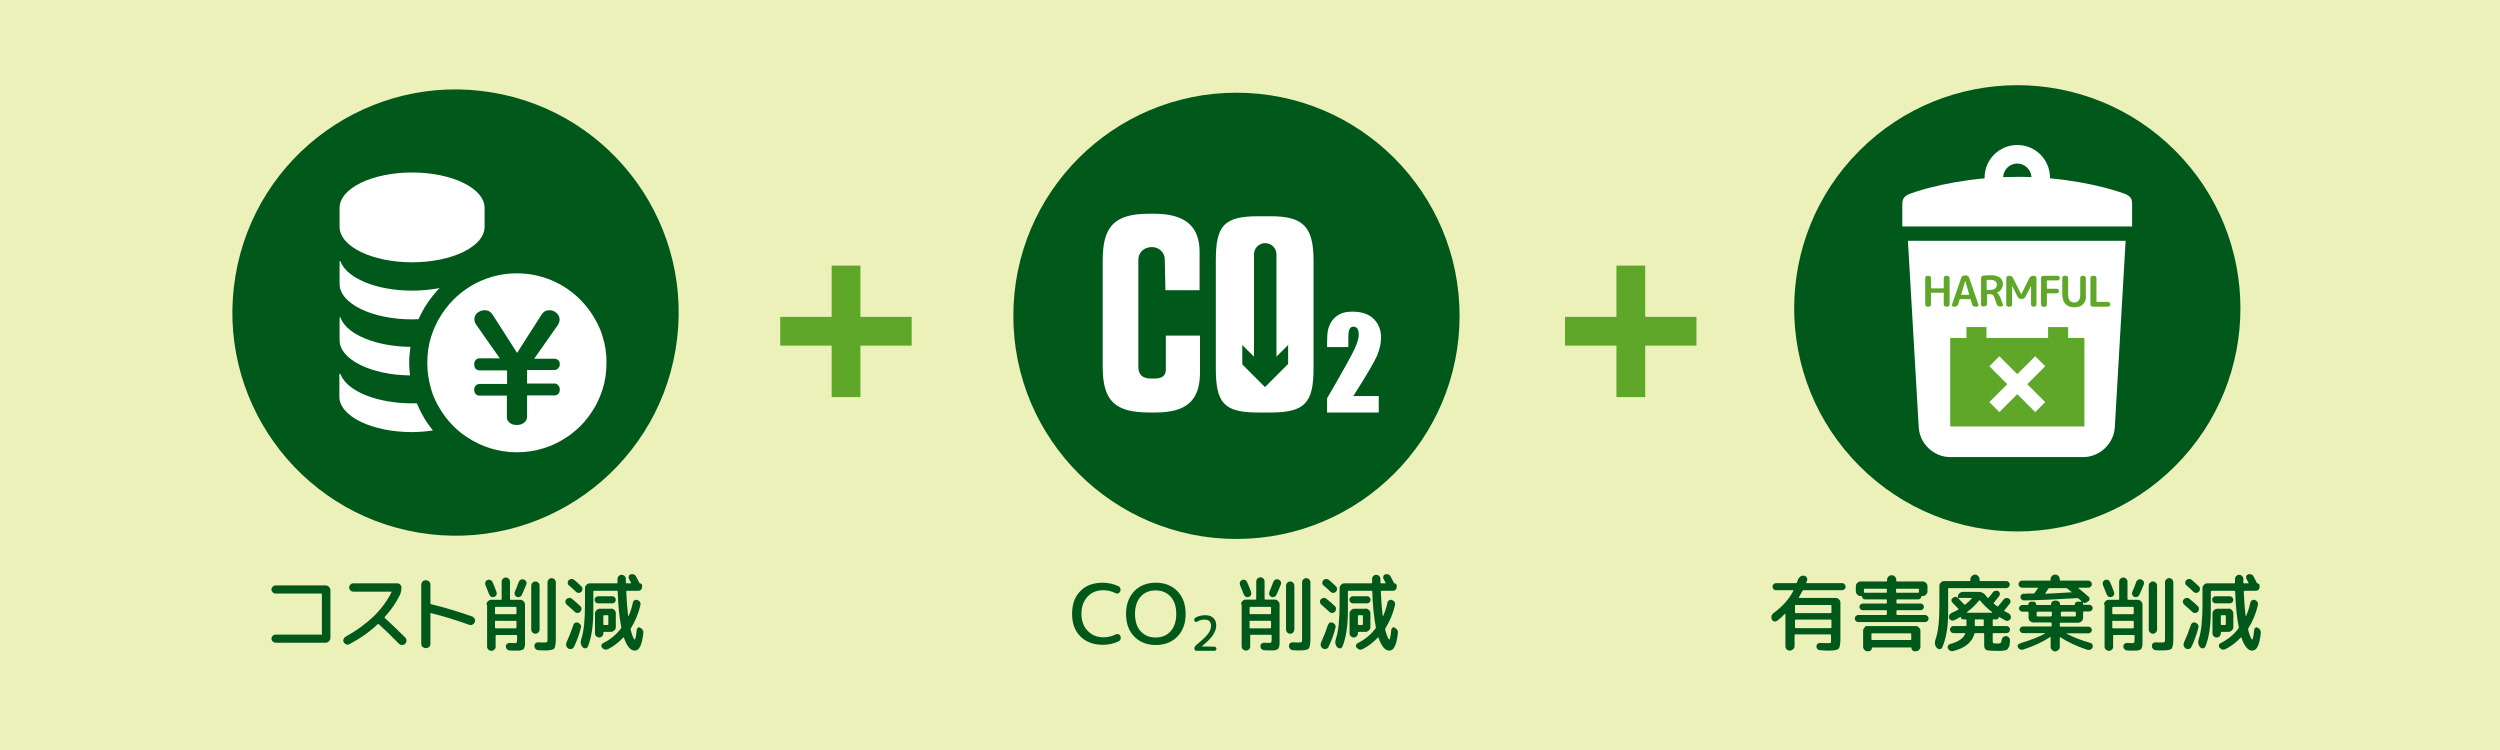
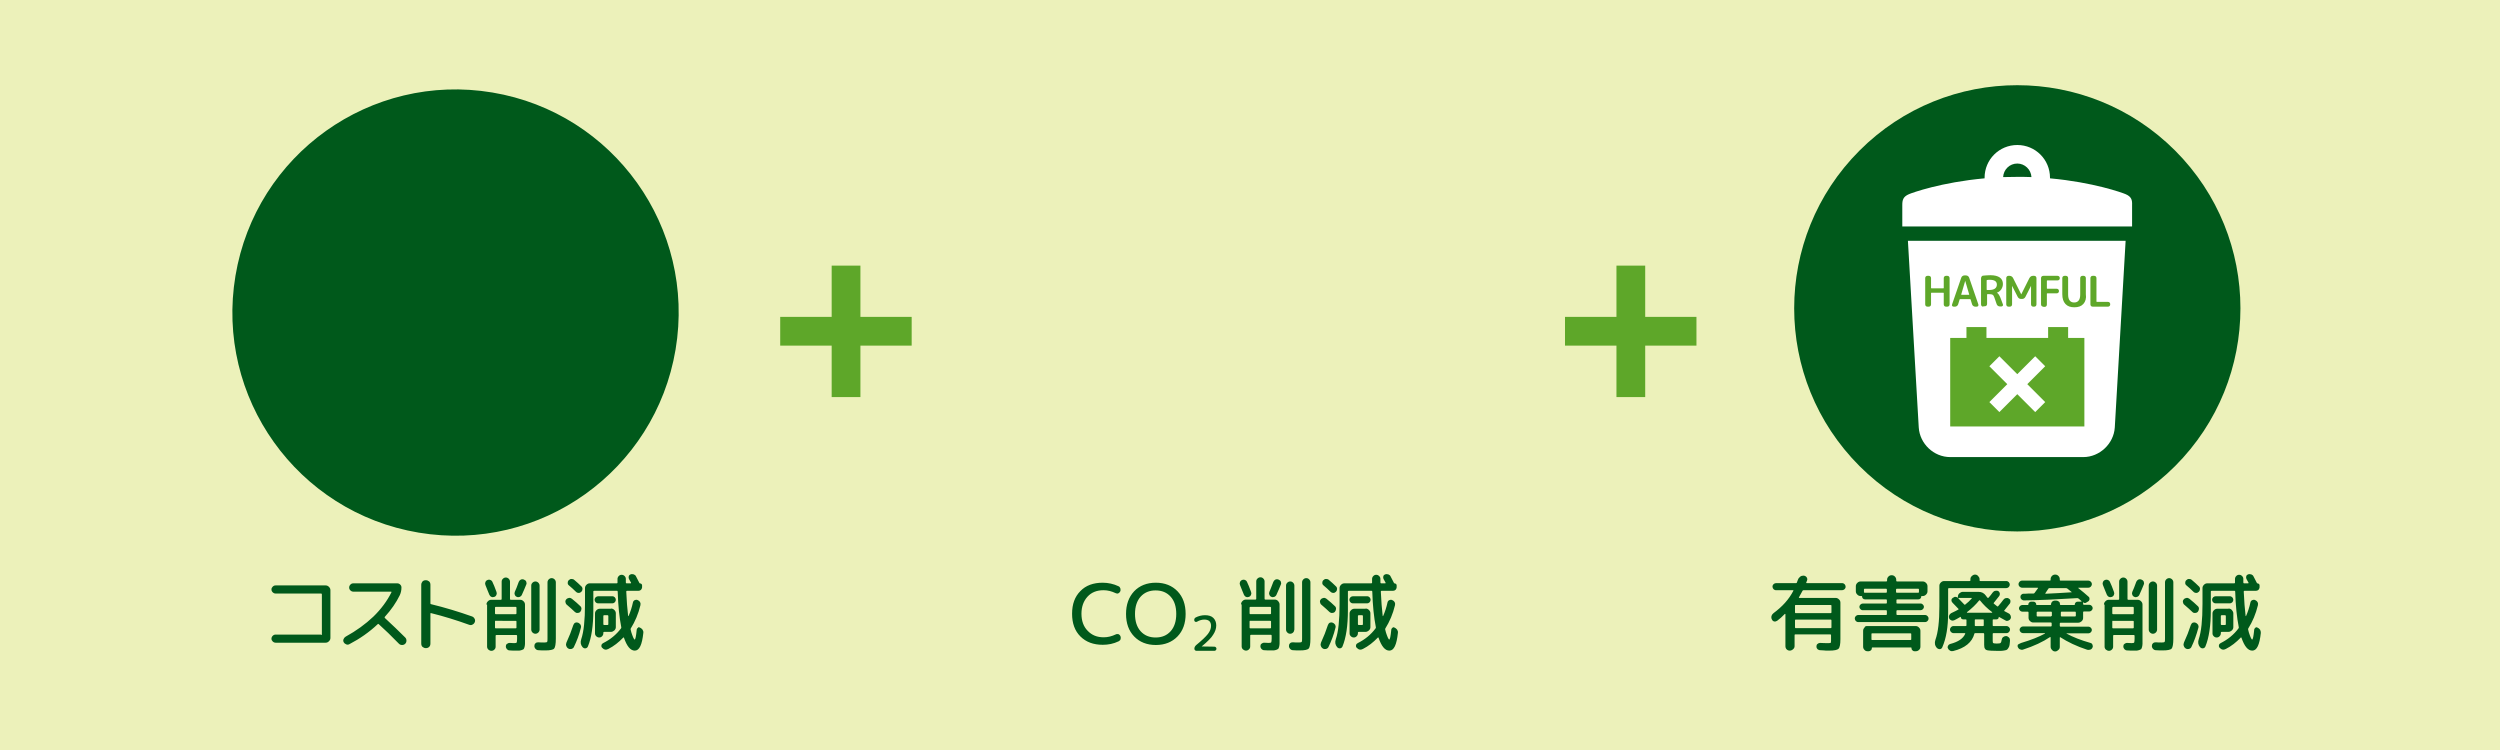
<svg xmlns="http://www.w3.org/2000/svg" version="1.1" id="レイヤー_1" x="0" y="0" viewBox="0 0 1200 360" style="enable-background:new 0 0 1200 360" xml:space="preserve">
  <style>.st1{fill:#00591b}.st2{fill:#fff}.st3{fill:#5ea729}</style>
  <path style="fill:#ecf1ba" d="M0 0h1200v360H0z" />
  <path class="st1" d="M154.1 304.8c.2 0 .4-.1.4-.3v-19.2c0-.2-.1-.4-.4-.4h-21.8c-.5 0-1-.2-1.4-.6-.4-.4-.6-.8-.6-1.4 0-.5.2-.9.6-1.3.4-.4.8-.6 1.4-.6h24c.6 0 1.1.2 1.6.7.5.5.7 1 .7 1.6v22.9c0 .6-.2 1.1-.7 1.6-.5.5-1 .7-1.6.7h-24c-.5 0-1-.2-1.4-.6-.4-.4-.6-.8-.6-1.3s.2-1 .6-1.4c.4-.4.8-.6 1.4-.6h21.8zM167.7 309.2c-.5.3-1 .3-1.5.1-.5-.2-.9-.5-1.2-1-.3-.5-.3-1-.1-1.5.2-.5.5-.9 1-1.2 5.1-2.8 9.5-6 13.3-9.6 3.7-3.6 6.6-7.5 8.7-11.7.1-.2 0-.3-.2-.3h-18.1c-.5 0-1-.2-1.4-.6-.4-.4-.6-.8-.6-1.4 0-.5.2-1 .6-1.4.4-.4.8-.6 1.4-.6h21.1c.5 0 1 .2 1.4.6.4.4.6.8.6 1.4 0 1.4-.3 2.6-.8 3.7-1.7 3.5-4.1 7-7.2 10.4-.1.1-.1.3 0 .5 3.7 3.4 6.9 6.5 9.8 9.4.4.4.6.9.6 1.5s-.2 1.1-.6 1.5c-.4.4-.9.6-1.5.6s-1.1-.2-1.5-.6c-3.6-3.7-6.8-6.8-9.7-9.4-.2-.2-.3-.2-.5 0-4 3.8-8.6 7-13.6 9.6zM206 310.5c-.4.4-.9.6-1.6.6-.6 0-1.1-.2-1.6-.6-.4-.4-.6-.9-.6-1.6v-28.2c0-.6.2-1.1.6-1.6.4-.4.9-.6 1.6-.6.6 0 1.1.2 1.6.6.4.4.6.9.6 1.6v8.9c0 .2.1.4.3.4 6.6 1.6 13.2 3.6 19.7 5.9.5.2.9.5 1.2 1.1.3.5.3 1.1.1 1.6-.2.5-.5.9-1.1 1.2-.5.3-1 .3-1.6.1-6.1-2.2-12.2-4.1-18.3-5.6-.2-.1-.3 0-.3.2v14.4c0 .7-.2 1.2-.6 1.6zM234.9 285.5c-.5-1.3-1.2-2.8-1.9-4.7-.2-.5-.2-.9 0-1.4.2-.5.5-.8 1-1 .5-.2 1-.2 1.4 0 .5.2.8.5 1 1 .5 1 1.1 2.5 1.9 4.7.2.5.2.9 0 1.4-.2.5-.5.8-1 1-.5.2-1 .2-1.4 0-.5-.2-.8-.6-1-1zm-1.4 4.7c0-.6.2-1.1.7-1.6.5-.5 1-.7 1.6-.7h4.6c.2 0 .4-.1.4-.4v-8.3c0-.6.2-1 .6-1.4.4-.4.9-.6 1.4-.6s1 .2 1.4.6c.4.4.6.9.6 1.4v8.3c0 .2.1.4.4.4h4.5c.6 0 1.1.2 1.6.7.5.5.7 1 .7 1.6V309c0 .5-.1 1-.2 1.5s-.3.8-.4 1-.5.3-.9.5-.9.2-1.3.3h-1.9c-.6 0-1.5 0-2.7-.1-.5 0-.9-.2-1.3-.6-.3-.4-.5-.8-.5-1.3s.1-.9.5-1.2c.4-.3.8-.5 1.3-.5 1.2.1 1.9.1 2.2.1.7 0 1.1-.1 1.2-.3.1-.2.2-.8.2-1.8v-1.4c0-.2-.1-.4-.4-.4h-9.5c-.2 0-.4.1-.4.4v5.2c0 .6-.2 1-.6 1.4-.4.4-.9.6-1.4.6-.6 0-1-.2-1.5-.6-.4-.4-.6-.9-.6-1.4v-20.2zm4.1 1.5v2.7c0 .2.1.4.4.4h9.5c.2 0 .4-.1.4-.4v-2.7c0-.2-.1-.4-.4-.4H238c-.3 0-.4.2-.4.4zm0 6.6v3c0 .2.1.3.4.3h9.5c.2 0 .4-.1.4-.3v-3c0-.2-.1-.3-.4-.3H238c-.3-.1-.4 0-.4.3zm13.9-20.1c.5.2.9.5 1.1 1 .2.5.2 1 0 1.4-.6 1.4-1.2 3-2.1 4.9-.2.5-.6.8-1 1-.5.2-1 .2-1.4 0-.5-.2-.8-.5-1-1-.2-.5-.2-.9 0-1.4.5-1 1.1-2.6 1.9-4.8.2-.5.5-.8 1-1.1.5-.2 1-.2 1.5 0zm6.9 25.4c-.4.4-.9.6-1.4.6s-1-.2-1.4-.6c-.4-.4-.6-.9-.6-1.4v-21.1c0-.6.2-1 .6-1.4.4-.4.9-.6 1.4-.6s1 .2 1.4.6c.4.4.6.9.6 1.4v21.1c0 .5-.2 1-.6 1.4zm5-25.5c.4-.4.9-.6 1.4-.6s1 .2 1.4.6c.4.4.6.9.6 1.4v27c0 2.6-.3 4.2-.8 4.8s-2 .9-4.3.9c-1.1 0-2.2 0-3.2-.1-.6 0-1-.2-1.4-.6-.4-.4-.6-.9-.6-1.4 0-.5.1-.9.5-1.3s.8-.5 1.4-.5c.9.1 1.8.1 2.8.1.8 0 1.3-.1 1.4-.3.2-.2.2-.8.2-1.8v-26.8c0-.5.2-1 .6-1.4zM276 293.8c-1-1-2.3-2.1-3.9-3.5-.4-.3-.6-.7-.7-1.3-.1-.5.1-1 .4-1.3.3-.4.8-.6 1.3-.7.5-.1 1 .1 1.4.4 1.6 1.3 3 2.5 4 3.5.4.3.6.8.6 1.3s-.2 1-.5 1.4c-.3.4-.8.6-1.3.6-.5.1-.9-.1-1.3-.4zm-.5 16.7c-.2.5-.6.8-1.2 1-.5.1-1 .1-1.5-.2-.5-.3-.8-.7-1-1.3-.2-.5-.1-1.1.1-1.6 1.3-2.8 2.4-5.6 3.3-8.4.2-.5.5-.9.9-1.1.5-.2.9-.2 1.4 0 .5.2.9.6 1.2 1 .2.5.3 1 .1 1.5-.8 3.4-2 6.4-3.3 9.1zm.9-26.5c-1-1-2.1-2-3.3-3-.4-.3-.6-.7-.6-1.2s.1-.9.5-1.3.8-.6 1.3-.6 1 .1 1.4.5c1.2 1 2.3 2 3.3 3 .4.3.6.8.6 1.3s-.2 1-.5 1.3c-.4.4-.8.6-1.3.6-.6 0-1-.2-1.4-.6zm30.7 17.2c.5.2 1 .6 1.3 1 .3.5.5 1 .4 1.6-.6 5.7-1.9 8.5-4.1 8.5-2.1 0-3.8-2.1-5.2-6.2 0-.1-.1-.1-.1-.1h-.2c-2.2 2.3-4.6 4.2-7.2 5.5-1.1.6-2.1.4-3-.6-.3-.3-.4-.7-.3-1.2.1-.5.4-.8.8-1 3.4-1.7 6.3-4 8.6-7.1.1-.2.2-.3.1-.6-.9-4.6-1.5-10.2-1.7-17 0-.2-.1-.4-.3-.4h-11c-.2 0-.4.1-.4.3v8.9c0 7.6-.9 13.4-2.6 17.5-.2.5-.6.8-1.1.9s-1-.1-1.4-.5l-.1-.1c-.9-1.1-1.1-2.3-.6-3.8 1.2-3.5 1.8-9.1 1.8-16.9v-7.6c0-.6.2-1.1.7-1.6.5-.5 1-.7 1.6-.7H296c.2 0 .4-.1.4-.3v-1.8c0-.5.2-1 .6-1.4.4-.4.8-.6 1.4-.6.5 0 1 .2 1.4.6.4.4.6.8.6 1.4v1.7c0 .2.1.4.4.4h1.9c.1 0 .1 0 .2-.1v-.2c-.2-.4-.5-1-1-1.8-.2-.4-.2-.8-.1-1.3.1-.4.4-.7.9-.9.5-.2 1-.1 1.5 0 .5.2.9.5 1.1 1 .4.7.9 1.7 1.6 3.1.1.1.1.2.2.2.3 0 .5.1.8.3.2.2.3.4.3.7v.8c0 .5-.2.9-.5 1.3-.3.3-.8.5-1.3.5h-5.5c-.2 0-.3.1-.3.4.2 4.5.5 8.4.9 11.7h.2c.9-2 1.6-4.2 2.1-6.5.1-.5.4-.9.8-1.1.4-.2.9-.3 1.4-.1.5.2.9.5 1.2 1 .3.5.3 1 .2 1.5-1 4.2-2.6 7.9-4.6 11.1-.1.2-.2.4-.1.6.2 1 .5 1.9.8 2.7.3.8.5 1.3.7 1.6.2.3.3.5.4.5.4 0 .7-1.6 1-4.6 0-.5.3-.9.7-1.1-.1-.3.3-.3.8-.1zm-13.2-15c.5 0 .9.2 1.2.5.3.3.5.8.5 1.2s-.2.9-.5 1.2c-.3.3-.7.5-1.2.5h-6.8c-.5 0-.9-.2-1.2-.5-.3-.3-.5-.8-.5-1.2s.2-.9.5-1.2c.3-.3.8-.5 1.2-.5h6.8zm-.6 5.9c.6 0 1.1.2 1.6.7.5.5.7 1 .7 1.6v6.6c0 .6-.2 1.1-.7 1.6-.5.4-1 .7-1.6.7H290c-.2 0-.4.1-.4.4v.3c0 .5-.2 1-.6 1.4-.4.4-.8.6-1.4.6-.5 0-1-.2-1.4-.6-.4-.4-.6-.8-.6-1.4v-9.5c0-.6.2-1.1.7-1.6.5-.5 1-.7 1.6-.7h5.4zm-1.3 7.5v-3.9c0-.2-.1-.4-.4-.4H290c-.2 0-.4.1-.4.4v3.9c0 .2.1.4.4.4h1.6c.3 0 .4-.1.4-.4z" />
  <circle transform="rotate(-80.503 218.647 149.984)" class="st1" cx="218.6" cy="150" r="107.1" />
-   <path class="st2" d="M197.8 125.9c19.2 0 34.8-7.6 34.8-17v-9.1c0-9.4-15.6-17-34.8-17s-34.8 7.6-34.8 17v9.1c0 9.4 15.6 17 34.8 17zM197.8 139.5c-16.7 0-30.7-5.7-34.1-13.4-.2-.6-.3-.7-.2-.7-.1-.1-.1-.1-.2-.1-.2 0-.3.2-.3.3v10.7c0 9.4 15.6 17 34.8 17 1.1 0 2.1-.1 3.1-.1 2.5-5.6 5.9-10.6 10.1-14.9-4.1.7-8.5 1.2-13.2 1.2zM197 166.5c-16.4-.2-30-5.8-33.3-13.4-.2-.5-.3-.7-.2-.7-.1-.1-.1-.1-.2-.1-.2 0-.3.2-.3.3v10.7c0 9.2 15.1 16.7 33.8 16.9-.2-2-.4-4.1-.4-6.1 0-2.6.3-5.1.6-7.6zM197.8 193.6c-16.7 0-30.7-5.7-34.1-13.4-.2-.5-.3-.6-.3-.7-.1-.1-.1-.1-.2-.1-.2 0-.3.1-.3.3v10.7c0 9.4 15.6 17 34.8 17 3.5 0 6.9-.3 10.1-.8-3.2-3.9-5.8-8.3-7.7-13-.7-.1-1.5 0-2.3 0zM289.2 161.4c-.8-2.7-1.9-5.3-3.3-7.7-2-3.7-4.5-7-7.4-9.9-7.8-7.8-18.5-12.6-30.4-12.6-11.9 0-22.6 4.8-30.4 12.6-2.9 2.9-5.4 6.3-7.4 9.9-1.3 2.4-2.4 5-3.3 7.7-1.3 4-1.9 8.3-1.9 12.8s.7 8.7 1.9 12.8c.8 2.7 1.9 5.3 3.3 7.7 2 3.7 4.5 7 7.4 9.9 1.9 1.9 4.1 3.7 6.4 5.2 6.9 4.6 15.1 7.3 24 7.3s17.2-2.7 24-7.3c2.3-1.5 4.4-3.3 6.4-5.2 2.9-2.9 5.4-6.3 7.4-9.9 1.3-2.4 2.4-5 3.3-7.7 1.3-4 1.9-8.3 1.9-12.8.1-4.5-.6-8.8-1.9-12.8zm-20.5 13.4c0 .5-.1 1-.3 1.3-.2.4-.4.7-.8 1-.4.3-.9.5-1.5.5H253v6.5h13.2c.6 0 1.1.2 1.5.6.7.6 1 1.3 1 2.3 0 .6-.1 1.1-.3 1.5-.2.4-.6.8-1 1-.4.2-.8.3-1.2.3H253v10.1c0 1-.3 1.9-1 2.6-1 1-2.3 1.5-3.9 1.5-2 0-3.4-.7-4.3-2-.2-.3-.3-.6-.4-.9-.1-.3-.1-.7-.1-1.1v-10.1h-13.2c-.6 0-1.2-.2-1.6-.6-.3-.3-.5-.6-.7-1-.1-.4-.2-.8-.2-1.2 0-.5.1-1 .3-1.4.2-.4.5-.7.9-1 .4-.3.8-.4 1.4-.4h13.2v-6.5h-13.2c-.4 0-.7-.1-1-.2-.3-.1-.5-.3-.8-.5-.3-.3-.5-.6-.6-1-.1-.4-.2-.8-.2-1.2 0-.6.1-1.1.3-1.5.2-.4.6-.8 1-1.1.4-.2.8-.3 1.2-.3h9.8l-11.3-16.1c-.3-.4-.5-.9-.7-1.3-.1-.4-.2-.9-.2-1.3 0-.8.2-1.4.5-2 .3-.6.8-1.1 1.5-1.5.5-.3 1-.6 1.5-.7.5-.2 1-.2 1.5-.2 1.6 0 2.8.7 3.8 2.2l11.7 18.3 11.7-18.3c.9-1.5 2.2-2.2 3.7-2.2 1.3 0 2.5.4 3.5 1.3s1.5 1.9 1.5 3.2c0 .9-.3 1.8-.9 2.7l-11.3 16.1h9.8c.6 0 1.2.2 1.6.6.6.3.9 1.1.9 2z" />
  <path class="st1" d="M529.3 309.5c-4.4 0-8-1.3-10.7-4-2.7-2.7-4-6.3-4-10.9 0-4.6 1.3-8.2 4-10.9 2.6-2.7 6.2-4 10.7-4 2.7 0 5.3.6 7.6 1.7.5.2.7.6.9 1.1.1.5.1 1-.1 1.4-.2.4-.5.7-.9.9-.4.2-.9.1-1.3-.1-1.9-.9-3.8-1.4-5.8-1.4-3.2 0-5.8 1-7.7 3.1-1.9 2.1-2.9 4.8-2.9 8.2 0 3.4 1 6.2 3 8.2 2 2.1 4.5 3.1 7.7 3.1 2 0 3.9-.5 5.8-1.4.4-.2.9-.2 1.3-.1.4.2.7.5.9.9.2.5.2.9.1 1.4-.1.5-.4.8-.9 1.1-2.5 1.2-5 1.7-7.7 1.7zM565.2 305.5c-2.6 2.7-6.1 4.1-10.4 4.1-4.3 0-7.8-1.4-10.4-4.1-2.6-2.7-3.9-6.3-3.9-10.8 0-4.5 1.3-8.1 3.9-10.9 2.6-2.7 6.1-4.1 10.4-4.1 4.3 0 7.8 1.4 10.4 4.1 2.6 2.7 3.9 6.3 3.9 10.9 0 4.5-1.3 8.1-3.9 10.8zm-3.3-19.1c-1.8-2-4.2-3-7.2-3s-5.4 1-7.2 3c-1.8 2-2.7 4.8-2.7 8.3 0 3.5.9 6.3 2.7 8.3 1.8 2 4.2 3 7.2 3s5.4-1 7.2-3c1.8-2 2.7-4.8 2.7-8.3 0-3.6-.9-6.3-2.7-8.3zM576.8 310.3c-.1 0-.1 0 0 0-.1.1-.1.1 0 0l6.1.1c.3 0 .5.1.7.3.2.2.3.4.3.7 0 .3-.1.5-.3.7-.2.2-.4.3-.7.3h-8.6c-.3 0-.5-.1-.7-.3-.2-.2-.3-.4-.3-.7 0-.7.3-1.2.8-1.7 2.8-2.3 4.7-4.1 5.7-5.4 1-1.3 1.5-2.6 1.5-3.9 0-2-1.1-3-3.2-3-1.1 0-2.3.3-3.5 1-.2.1-.5.2-.8.1-.3-.1-.4-.3-.5-.5-.1-.3-.1-.6 0-.9.1-.3.3-.5.6-.7 1.4-.7 2.9-1.1 4.5-1.1 1.7 0 3.1.4 4 1.3.9.9 1.4 2.1 1.4 3.6s-.5 3-1.5 4.5c-.8 1.4-2.7 3.3-5.5 5.6zM597.1 285.5c-.5-1.3-1.2-2.8-1.9-4.7-.2-.5-.2-.9 0-1.4.2-.5.5-.8 1-1 .5-.2 1-.2 1.4 0 .5.2.8.5 1 1 .5 1 1.1 2.5 1.9 4.7.2.5.2.9 0 1.4-.2.5-.5.8-1 1-.5.2-1 .2-1.4 0-.5-.2-.8-.6-1-1zm-1.4 4.6c0-.6.2-1.1.7-1.6.5-.5 1-.7 1.6-.7h4.6c.2 0 .4-.1.4-.4v-8.3c0-.6.2-1 .6-1.4.4-.4.9-.6 1.4-.6.6 0 1 .2 1.4.6.4.4.6.9.6 1.4v8.3c0 .2.1.4.4.4h4.5c.6 0 1.1.2 1.6.7.4.5.7 1 .7 1.6v18.8c0 .5-.1 1-.2 1.5s-.3.8-.4 1c-.2.2-.5.3-.9.5s-.9.2-1.3.3h-1.9c-.6 0-1.5 0-2.7-.1-.5 0-.9-.2-1.3-.6-.3-.4-.5-.8-.5-1.3s.1-.9.5-1.2c.4-.3.8-.5 1.3-.5 1.2.1 1.9.1 2.2.1.7 0 1.1-.1 1.2-.3.1-.2.2-.8.2-1.8v-1.4c0-.2-.1-.4-.4-.4h-9.5c-.2 0-.4.1-.4.4v5.2c0 .6-.2 1-.6 1.4-.4.4-.9.6-1.4.6s-1-.2-1.5-.6c-.4-.4-.6-.9-.6-1.4v-20.2zm4.1 1.6v2.7c0 .2.1.4.4.4h9.5c.2 0 .4-.1.4-.4v-2.7c0-.2-.1-.4-.4-.4h-9.5c-.3 0-.4.2-.4.4zm0 6.6v3c0 .2.1.3.4.3h9.5c.2 0 .4-.1.4-.3v-3c0-.2-.1-.3-.4-.3h-9.5c-.3-.1-.4 0-.4.3zm13.9-20.1c.5.2.9.5 1.1 1 .2.5.2 1 0 1.4-.6 1.4-1.2 3-2.1 4.9-.2.5-.6.8-1 1-.5.2-1 .2-1.4 0-.5-.2-.8-.5-1-1-.2-.5-.2-.9 0-1.4.4-1 1.1-2.6 1.9-4.8.2-.5.5-.8 1-1.1.5-.2 1-.2 1.5 0zm7 25.4c-.4.4-.9.6-1.4.6-.6 0-1-.2-1.4-.6-.4-.4-.6-.9-.6-1.4v-21.1c0-.6.2-1 .6-1.4.4-.4.9-.6 1.4-.6.6 0 1 .2 1.4.6.4.4.6.9.6 1.4v21.1c-.1.5-.2 1-.6 1.4zm4.9-25.5c.4-.4.9-.6 1.4-.6.6 0 1 .2 1.4.6.4.4.6.9.6 1.4v27c0 2.6-.3 4.2-.8 4.8-.6.6-2 .9-4.3.9-1.1 0-2.2 0-3.2-.1-.6 0-1-.2-1.4-.6-.4-.4-.6-.9-.6-1.4 0-.5.1-.9.5-1.3s.8-.5 1.4-.5c.9.1 1.8.1 2.8.1.8 0 1.3-.1 1.4-.3.2-.2.2-.8.2-1.8v-26.8c0-.5.2-1 .6-1.4zM638.2 293.8c-1-1-2.3-2.1-3.9-3.5-.4-.3-.6-.7-.7-1.3-.1-.5.1-1 .4-1.3.3-.4.8-.6 1.3-.7.5-.1 1 .1 1.4.4 1.6 1.3 3 2.5 4 3.5.4.3.6.8.6 1.3s-.2 1-.5 1.4c-.3.4-.8.6-1.3.6-.5.1-.9-.1-1.3-.4zm-.5 16.7c-.2.5-.6.8-1.2 1-.5.1-1 .1-1.5-.2-.5-.3-.8-.7-1-1.3-.2-.5-.1-1.1.1-1.6 1.3-2.8 2.4-5.6 3.3-8.4.2-.5.5-.9.9-1.1.5-.2.9-.2 1.4 0 .5.2.9.6 1.2 1 .2.5.3 1 .1 1.5-.8 3.4-2 6.4-3.3 9.1zm.9-26.5c-1-1-2.1-2-3.3-3-.4-.3-.6-.7-.6-1.2s.1-.9.5-1.3.8-.6 1.3-.6 1 .1 1.4.5c1.2 1 2.3 2 3.3 3 .4.3.6.8.6 1.3s-.2 1-.5 1.3c-.4.4-.8.6-1.3.6s-1-.2-1.4-.6zm30.7 17.2c.5.2 1 .6 1.3 1 .3.5.5 1 .4 1.6-.6 5.7-1.9 8.5-4.1 8.5-2.1 0-3.8-2.1-5.2-6.2 0-.1-.1-.1-.1-.1h-.2c-2.2 2.3-4.6 4.2-7.2 5.5-1.1.6-2.1.4-3-.6-.3-.3-.4-.7-.3-1.2.1-.5.4-.8.8-1 3.4-1.7 6.3-4 8.6-7.1.1-.2.2-.3.1-.6-.9-4.6-1.5-10.2-1.7-17 0-.2-.1-.4-.3-.4h-11c-.2 0-.4.1-.4.3v8.9c0 7.6-.9 13.4-2.6 17.5-.2.5-.6.8-1.1.9s-1-.1-1.4-.5l-.1-.1c-.9-1.1-1.1-2.3-.6-3.8 1.2-3.5 1.8-9.1 1.8-16.9v-7.6c0-.6.2-1.1.7-1.6.5-.5 1-.7 1.6-.7h12.9c.2 0 .4-.1.4-.3v-1.8c0-.5.2-1 .6-1.4.4-.4.8-.6 1.4-.6.5 0 1 .2 1.4.6.4.4.6.8.6 1.4v1.7c0 .2.1.4.4.4h1.9c.1 0 .1 0 .2-.1v-.2c-.2-.4-.5-1-1-1.8-.2-.4-.2-.8-.1-1.3.1-.4.4-.7.9-.9.5-.2 1-.1 1.5 0 .5.2.9.5 1.1 1 .4.7.9 1.7 1.6 3.1.1.1.1.2.2.2.3 0 .5.1.8.3.2.2.3.4.3.7v.8c0 .5-.2.9-.5 1.3-.3.3-.8.5-1.3.5h-5.5c-.2 0-.3.1-.3.4.2 4.5.5 8.4.9 11.7h.2c.9-2 1.6-4.2 2.1-6.5.1-.5.4-.9.8-1.1.4-.2.9-.3 1.4-.1.5.2.9.5 1.2 1 .3.5.3 1 .2 1.5-1 4.2-2.6 7.9-4.6 11.1-.1.2-.2.4-.1.6.2 1 .5 1.9.8 2.7.3.8.5 1.3.7 1.6s.3.5.4.5c.4 0 .7-1.6 1-4.6 0-.5.3-.9.7-1.1-.1-.3.3-.3.8-.1zm-13.1-15c.5 0 .9.2 1.2.5.3.3.5.8.5 1.2s-.2.9-.5 1.2c-.3.3-.7.5-1.2.5h-6.8c-.5 0-.9-.2-1.2-.5-.3-.3-.5-.8-.5-1.2s.2-.9.5-1.2c.3-.3.8-.5 1.2-.5h6.8zm-.7 5.9c.6 0 1.1.2 1.6.7.5.5.7 1 .7 1.6v6.6c0 .6-.2 1.1-.7 1.6-.5.4-1 .7-1.6.7h-3.3c-.2 0-.4.1-.4.4v.3c0 .5-.2 1-.6 1.4s-.8.6-1.4.6c-.5 0-1-.2-1.4-.6-.4-.4-.6-.8-.6-1.4v-9.5c0-.6.2-1.1.7-1.6.5-.5 1-.7 1.6-.7h5.4zm-1.3 7.5v-3.9c0-.2-.1-.4-.4-.4h-1.6c-.2 0-.4.1-.4.4v3.9c0 .2.1.4.4.4h1.6c.3 0 .4-.1.4-.4z" />
  <g>
-     <circle class="st1" cx="593.5" cy="151.6" r="107.1" />
-   </g>
+     </g>
  <g>
-     <path class="st2" d="M661.8 189.9v8.1H637v-6.8c7.4-12.7 11.7-20.5 13.1-23.5 1.4-3 2.1-5.4 2.1-7 0-1.3-.2-2.3-.6-2.9-.4-.6-1.1-1-1.9-1-.9 0-1.5.4-1.9 1.1-.4.7-.6 2.1-.6 4.2v4.5H637v-1.7c0-2.7.1-4.8.4-6.3.3-1.5.9-3.1 1.9-4.5 1-1.5 2.4-2.6 4-3.4 1.6-.8 3.6-1.1 5.9-1.1 4.5 0 7.9 1.2 10.2 3.5 2.3 2.3 3.5 5.3 3.5 8.9 0 2.7-.6 5.6-1.9 8.7-1.3 3-5.1 9.5-11.4 19.4h12.2zM554.5 198h-2.7c-16.5 0-22.5-5.4-22.5-21.9v-51.2c0-16 5.4-22.3 22.2-22.3h2.6c15.3 0 21.7 6.5 21.7 18.3v18.4h-16.4v-.7c0-2.5-.3-10.4-.3-13.9s-2.7-6.1-6.2-6.1-6.5 2.3-6.5 6.2V176c0 4.3 2.5 5.7 6.1 5.7h1.9c4 0 5.2-2 5.2-4.3v-16.3H576v17.5c0 13.6-6.3 19.4-21.5 19.4zM609.9 103.8h-6c-16.5 0-20.3 4.6-20.3 21.2v51.8c0 16.6 3.8 21.2 20.3 21.2h6c16.4 0 20.6-4.6 20.6-21.2V125c0-16.5-5.3-21.2-20.6-21.2zm8.2 71.1-10.9 10.9-10.9-10.9v-9.3l5.6 5.6v-49.1c0-3 2.4-5.4 5.4-5.4 3 0 5.4 2.4 5.4 5.4v49.1l5.6-5.6v9.3z" />
-   </g>
+     </g>
  <g>
    <path class="st1" d="M853 298c-.5.3-.9.4-1.4.3-.5-.1-.9-.5-1.1-1-.3-.5-.3-1.1-.2-1.6.2-.6.5-1 1-1.4 4.2-3.1 7.4-6.6 9.5-10.7.1-.1.1-.1 0-.2 0-.1-.1-.1-.2-.1h-8.1c-.5 0-.9-.2-1.2-.5-.3-.3-.5-.8-.5-1.2 0-.5.2-.9.5-1.2.3-.3.8-.5 1.2-.5h9.6c.2 0 .4-.1.4-.3l.5-1.3c.2-.6.6-1.1 1.1-1.5.5-.4 1.1-.5 1.7-.5.6.1 1 .3 1.4.8.3.5.4 1 .2 1.5 0 .1-.1.3-.2.5s-.1.4-.2.5c-.1.2 0 .3.2.3h17c.5 0 .9.2 1.2.5.3.3.5.8.5 1.2 0 .5-.2.9-.5 1.2-.3.3-.8.5-1.2.5h-18.5c-.2 0-.4.1-.5.3-.5.9-1 1.9-1.7 3.1-.1.1-.1.1 0 .2 0 .1.1.1.2.1h17.4c.6 0 1.1.2 1.6.7.5.4.7 1 .7 1.6v17.5c0 2.4-.3 4-.9 4.6-.6.6-2.1.9-4.6.9h-.9c-.4 0-.8 0-1.5-.1-.6 0-1.2-.1-1.8-.1-.5 0-.9-.2-1.3-.5-.3-.3-.5-.7-.5-1.3 0-.5.1-.9.5-1.2.3-.3.8-.5 1.2-.5 1.7.1 2.8.1 3.5.1.9 0 1.4 0 1.6-.1.1-.1.2-.4.2-1v-2.7c0-.2-.1-.4-.4-.4h-16.8c-.2 0-.3.1-.3.4v5.2c0 .6-.2 1.1-.7 1.5-.4.4-1 .7-1.6.7-.6 0-1.1-.2-1.5-.6-.4-.4-.6-.9-.6-1.6v-15.3c0-.1 0-.1-.1-.1h-.2c-1.2 1.3-2.5 2.4-3.7 3.3zm8.6-7.3v3.2c0 .2.1.4.3.4h16.8c.2 0 .4-.1.4-.4v-3.2c0-.2-.1-.3-.4-.3h-16.8c-.2 0-.3.1-.3.3zm0 7.1v3.3c0 .2.1.4.3.4h16.8c.2 0 .4-.1.4-.4v-3.3c0-.2-.1-.4-.4-.4h-16.8c-.2 0-.3.1-.3.4zM892 298.6c-.5 0-.9-.2-1.2-.5-.3-.3-.5-.8-.5-1.2 0-.5.2-.9.5-1.2.3-.3.7-.5 1.2-.5h13.3c.2 0 .4-.1.4-.4v-1.5c0-.2-.1-.4-.4-.4h-11.2c-.5 0-.8-.2-1.1-.5-.3-.3-.5-.7-.5-1.1 0-.4.2-.8.5-1.1.3-.3.7-.5 1.1-.5h11.2c.2 0 .4-.1.4-.3v-1.3c0-.2-.1-.4-.4-.4h-10.1c-.4 0-.7-.1-1-.4-.3-.3-.4-.6-.4-1 0-.2-.1-.2-.2-.2h-.5c-.6 0-1.1-.2-1.6-.7-.5-.5-.7-1-.7-1.6v-2.4c0-.6.2-1.1.7-1.6.5-.5 1-.7 1.6-.7h12.3c.2 0 .4-.1.4-.4v-.4c0-.6.2-1.1.7-1.6.4-.4.9-.6 1.5-.6s1.1.2 1.5.6c.4.4.7.9.7 1.6v.4c0 .2.1.4.4.4h12.3c.6 0 1.1.2 1.6.7.5.5.7 1 .7 1.6v2.4c0 .6-.2 1.1-.7 1.6-.5.5-1 .7-1.6.7h-.5c-.2 0-.2.1-.2.2 0 .4-.1.7-.4 1-.3.3-.6.4-1 .4h-10.1c-.2 0-.4.1-.4.4v1.3c0 .2.1.3.4.3h11.2c.5 0 .8.2 1.1.5.3.3.5.7.5 1.1 0 .4-.2.8-.5 1.1-.3.3-.7.5-1.1.5h-11.2c-.2 0-.4.1-.4.4v1.5c0 .2.1.4.4.4H924c.5 0 .9.2 1.2.5.3.3.5.7.5 1.2s-.2.9-.5 1.2c-.3.3-.7.5-1.2.5h-32zm4.2 1.9h23.3c.6 0 1.1.2 1.6.7.5.5.7 1 .7 1.6v7.6c0 .6-.2 1.1-.6 1.5-.4.4-.9.7-1.6.7h-.6c-.5 0-.8-.2-1.1-.5-.3-.3-.4-.7-.4-1.1 0-.2-.1-.2-.2-.2h-18.6c-.2 0-.2.1-.2.2 0 .4-.1.8-.4 1.1-.3.3-.7.5-1.1.5h-.6c-.6 0-1.1-.2-1.5-.7-.4-.4-.6-.9-.6-1.5v-7.6c0-.6.2-1.1.7-1.6.1-.5.6-.7 1.2-.7zm9.1-16c.2 0 .4-.1.4-.3V283c0-.2-.1-.4-.4-.4H895c-.2 0-.3.1-.3.4v1.2c0 .2.1.3.3.3h10.3zm12.1 22.4v-2.6c0-.2-.1-.3-.4-.3h-18.4c-.2 0-.3.1-.3.3v2.6c0 .2.1.3.3.3H917c.3 0 .4-.1.4-.3zm-7.3-23.9v1.2c0 .2.1.3.4.3h10.3c.2 0 .3-.1.3-.3V283c0-.2-.1-.4-.3-.4h-10.3c-.3 0-.4.1-.4.4zM929.7 311c-1-1.1-1.2-2.4-.7-3.9 1.3-3.6 1.9-8.9 1.9-16.1v-9.8c0-.6.2-1.1.7-1.6.5-.5 1-.7 1.6-.7h12.2c.2 0 .4-.1.4-.3v-.6c0-.6.2-1.1.7-1.5.4-.4.9-.7 1.5-.7s1.1.2 1.5.7c.4.4.7.9.7 1.5v.6c0 .2.1.3.4.3H963c.5 0 .9.2 1.2.5s.5.8.5 1.2-.2.9-.5 1.2c-.3.3-.8.5-1.2.5h-27.5c-.2 0-.4.1-.4.4V294c0 6.9-.9 12.4-2.8 16.7-.2.5-.6.8-1.1.9-.6 0-1.1-.2-1.5-.6zm34.4-16.6c.5.2.8.6 1 1.1.2.5.2 1 0 1.4-.2.5-.6.8-1.1 1-.5.2-1 .2-1.4-.1-.8-.4-1.9-1-3.1-1.7h-.1v.1c0 .3-.1.6-.3.8-.2.2-.5.3-.8.3h-1.5c-.2 0-.3.1-.3.3v2.6c0 .2.1.3.3.3h6.3c.5 0 .8.2 1.2.5.3.3.5.7.5 1.2s-.2.8-.5 1.2c-.3.3-.7.5-1.2.5h-6.3c-.2 0-.3.1-.3.4v3.4c0 .6.1.9.3 1 .2.1.7.2 1.7.2s1.6-.1 1.8-.3.4-.7.5-1.5c.1-.5.3-1 .7-1.3.4-.3.9-.5 1.4-.5.5 0 1 .3 1.4.7.4.4.5.9.5 1.5-.1.8-.1 1.5-.2 2s-.2 1-.5 1.4c-.2.4-.5.7-.7.9-.2.2-.6.3-1.2.4-.6.1-1.1.2-1.6.2h-2.4c-1.9 0-3.2-.1-3.9-.2-.8-.1-1.3-.4-1.5-.8-.3-.4-.4-1-.4-1.9v-5.2c0-.2-.1-.4-.4-.4h-3.9c-.3 0-.4.1-.4.3-1.1 4.1-4.5 6.9-10.2 8.3-.5.1-1 .1-1.5-.2s-.8-.6-1-1.1c-.2-.4-.2-.8.1-1.3.2-.4.6-.7 1-.8 3.9-1 6.3-2.7 7.2-4.9.1-.2 0-.3-.2-.3h-5.4c-.5 0-.8-.2-1.2-.5-.3-.3-.5-.7-.5-1.2s.2-.8.5-1.2c.3-.3.7-.5 1.2-.5h5.8c.2 0 .4-.1.4-.3v-2.6c0-.2-.1-.3-.4-.3h-1.2c-.3 0-.5-.1-.8-.3-.2-.2-.3-.5-.3-.8 0-.1-.1-.1-.2-.1-1.1.6-2 1.2-2.9 1.6-.5.2-.9.3-1.4.1-.5-.2-.9-.5-1.1-1-.2-.5-.2-.9 0-1.4.2-.5.5-.8 1-1.1 1.4-.7 2.6-1.2 3.4-1.7.1 0 .1-.1.1-.2s0-.2-.1-.2c-.3-.3-1.3-1.3-2.8-2.9-.3-.3-.5-.7-.5-1.2s.2-.8.6-1.1l.4-.2c.3-.2.6-.4 1-.3.4 0 .7.2 1 .4h.1v-.5c0-.6.2-1.1.7-1.6.5-.4 1-.7 1.6-.7h7.7c1.4 0 2.6.6 3.5 1.9.3.5.6.8.7.9.2.2.3.2.5 0 .7-.8 1.4-1.6 2-2.5.3-.4.7-.7 1.2-.8.5-.1 1-.1 1.4.1.4.2.7.6.8 1 .1.5 0 .9-.2 1.3-.9 1.2-1.8 2.3-2.7 3.4-.1.1-.1.3.1.4l1.5 1.2c.2.2.4.1.5 0 1-1.2 1.9-2.2 2.5-3.1.3-.4.7-.7 1.2-.8.5-.1 1-.1 1.4.2.4.2.7.5.8 1 .1.5 0 .9-.2 1.3-.9 1.2-1.8 2.3-2.7 3.4-.2.2-.1.3.1.4.3.2 1 .5 1.9 1zm-20.8-4.2c1.2-.9 2.2-1.9 3.1-2.9.1-.2.1-.3-.1-.3h-6.2c-.1 0-.1 0-.1.1v.1c.6.6 1.6 1.6 2.8 2.9.2.2.4.3.5.1zm12.9 3.8s.1 0 0 0c.1-.1.1-.2 0-.2-2.3-1.7-4.2-3.6-5.8-5.6-.1-.1-.3-.1-.4 0-1.6 2-3.5 3.8-5.8 5.6-.1.1-.1.1-.1.2s0 .1.1.1h12zm-4 6.2v-2.6c0-.2-.1-.3-.4-.3h-3.6c-.2 0-.3.1-.3.3v2.6c0 .2.1.3.3.3h3.6c.3 0 .4-.1.4-.3zM970.2 308.6c4.7-1.4 8.5-2.9 11.4-4.5v-.1s0-.1-.1-.1H971c-.4 0-.8-.2-1.1-.5-.3-.3-.5-.7-.5-1.1 0-.4.2-.8.5-1.1.3-.3.7-.5 1.1-.5h13.4c.2 0 .4-.1.4-.4v-1.1c0-.2-.1-.4-.4-.4H976c-.6 0-1.1-.2-1.6-.7-.5-.4-.7-1-.7-1.6V294c0-.2-.1-.4-.4-.4h-2.6c-.4 0-.8-.2-1.1-.5-.3-.3-.5-.7-.5-1.1 0-.4.2-.8.5-1.1.3-.3.7-.5 1.1-.5h2.7c.2 0 .2-.1.2-.2 0-.4.1-.7.4-1 .3-.3.6-.4 1-.4h1c.4 0 .7.1 1 .4.3.3.4.6.4 1 0 .2.1.2.2.2h6.6c.2 0 .3-.1.3-.3 0-.5.2-.9.5-1.3.4-.3.8-.5 1.3-.5h.7c.5 0 .9.2 1.3.5s.5.8.5 1.3c0 .2.1.3.3.3h6.6c.2 0 .2-.1.2-.2 0-.4.1-.7.4-1 .3-.3.6-.4 1-.4h1.7c.1 0 .1 0 .1-.1v-.2c-.3-.3-.8-.7-1.4-1.2-.2-.1-.4-.2-.6-.2-9.5.6-18 1-25.6 1.1-.5 0-.8-.2-1.2-.5-.3-.3-.5-.7-.5-1.1 0-.4.1-.8.4-1.1.3-.3.6-.5 1.1-.5.5 0 1.3 0 2.4-.1h2.4c.2 0 .3-.1.5-.3.4-.5.9-1.2 1.6-2.2.1-.1.1-.1 0-.2 0-.1-.1-.1-.2-.1h-7.4c-.5 0-.8-.2-1.2-.5-.3-.3-.5-.7-.5-1.2s.2-.8.5-1.2c.3-.3.7-.5 1.2-.5h13.3c.2 0 .4-.1.4-.3v-.4c0-.6.2-1.1.7-1.6.4-.4.9-.6 1.5-.6s1.1.2 1.5.6c.4.4.7.9.7 1.6v.4c0 .2.1.3.4.3h13.3c.5 0 .8.2 1.2.5.3.3.5.7.5 1.2s-.2.8-.5 1.2c-.3.3-.7.5-1.2.5h-4.7c-.1 0-.1 0-.1.1v.1c2 1.6 3.6 2.9 4.9 4.1.4.3.5.7.5 1.2-.1.5-.3.9-.7 1.1l-1 .6c-.5.3-.9.2-1.3-.2-.1-.1-.1 0-.1 0v.8c0 .2.1.4.4.4h2.6c.4 0 .8.2 1.1.5.3.3.5.7.5 1.1 0 .4-.2.8-.5 1.1-.3.3-.7.5-1.1.5h-2.6c-.2 0-.4.1-.4.4v2.7c0 .6-.2 1.1-.7 1.6-.5.4-1 .7-1.6.7h-8.5c-.2 0-.4.1-.4.4v1.1c0 .2.1.4.4.4h13.4c.4 0 .8.2 1.1.5.3.3.5.7.5 1.1 0 .4-.2.8-.5 1.1-.3.3-.7.5-1.1.5H992c-.1 0-.1.1-.1.1 3.1 1.7 6.9 3.2 11.5 4.5.5.1.8.4 1 .9.2.5.2.9 0 1.3-.2.5-.5.8-1 1-.5.2-1 .2-1.5.1-5.2-1.7-9.5-3.8-12.9-6-.1-.1-.1-.1-.2 0-.1 0-.1.1-.1.2v4.4c0 .6-.2 1.1-.7 1.5-.4.4-.9.7-1.5.7s-1.1-.2-1.5-.7c-.4-.4-.7-.9-.7-1.5V306c0-.1 0-.1-.1-.2h-.2c-3.4 2.3-7.7 4.3-12.9 6-.5.2-1 .1-1.5-.1s-.8-.6-1-1c-.2-.4-.2-.9 0-1.3.8-.4 1.2-.7 1.6-.8zm14.3-12.8c.2 0 .4-.1.4-.4V294c0-.2-.1-.4-.4-.4H978c-.2 0-.4.1-.4.4v1.5c0 .2.1.4.4.4h6.5zm9.8-11.5c.2 0 .2-.1 0-.2-.5-.4-1.1-.9-2-1.6-.2-.1-.4-.2-.6-.2h-8c-.2 0-.4.1-.5.3-.5.8-1 1.5-1.4 2.1-.1.2-.1.3.1.3 4.1-.2 8.2-.4 12.4-.7zm-5.1 9.7v1.5c0 .2.1.4.4.4h6.4c.2 0 .4-.1.4-.4V294c0-.2-.1-.4-.4-.4h-6.4c-.3 0-.4.2-.4.4zM1011.3 285.5c-.5-1.3-1.2-2.8-1.9-4.7-.2-.5-.2-.9 0-1.4.2-.5.5-.8 1-1 .5-.2 1-.2 1.4 0 .5.2.8.5 1 1 .5 1 1.1 2.5 1.9 4.7.2.5.2.9 0 1.4-.2.5-.5.8-1 1-.5.2-1 .2-1.4 0-.5-.2-.8-.6-1-1zm-1.4 4.7c0-.6.2-1.1.7-1.6.5-.5 1-.7 1.6-.7h4.6c.2 0 .4-.1.4-.4v-8.3c0-.6.2-1 .6-1.4.4-.4.9-.6 1.4-.6s1 .2 1.4.6c.4.4.6.9.6 1.4v8.3c0 .2.1.4.4.4h4.5c.6 0 1.1.2 1.6.7.5.5.7 1 .7 1.6V309c0 .5-.1 1-.2 1.5s-.3.8-.4 1-.5.3-.9.5-.9.2-1.3.3h-1.9c-.6 0-1.5 0-2.7-.1-.5 0-.9-.2-1.3-.6-.3-.4-.5-.8-.5-1.3s.1-.9.5-1.2c.4-.3.8-.5 1.3-.5 1.2.1 1.9.1 2.2.1.7 0 1.1-.1 1.2-.3.1-.2.2-.8.2-1.8v-1.4c0-.2-.1-.4-.4-.4h-9.5c-.2 0-.4.1-.4.4v5.2c0 .6-.2 1-.6 1.4-.4.4-.9.6-1.4.6s-1-.2-1.5-.6c-.4-.4-.6-.9-.6-1.4v-20.2zm4 1.5v2.7c0 .2.1.4.4.4h9.5c.2 0 .4-.1.4-.4v-2.7c0-.2-.1-.4-.4-.4h-9.5c-.2 0-.4.2-.4.4zm0 6.6v3c0 .2.1.3.4.3h9.5c.2 0 .4-.1.4-.3v-3c0-.2-.1-.3-.4-.3h-9.5c-.2-.1-.4 0-.4.3zm14-20.1c.5.2.9.5 1.1 1 .2.5.2 1 0 1.4-.6 1.4-1.2 3-2.1 4.9-.2.5-.6.8-1 1-.5.2-1 .2-1.4 0-.5-.2-.8-.5-1-1-.2-.5-.2-.9 0-1.4.5-1 1.1-2.6 1.9-4.8.2-.5.5-.8 1-1.1.5-.2 1-.2 1.5 0zm6.9 25.4c-.4.4-.9.6-1.4.6s-1-.2-1.4-.6-.6-.9-.6-1.4v-21.1c0-.6.2-1 .6-1.4.4-.4.9-.6 1.4-.6s1 .2 1.4.6c.4.4.6.9.6 1.4v21.1c0 .5-.2 1-.6 1.4zm5-25.5c.4-.4.9-.6 1.4-.6s1 .2 1.4.6c.4.4.6.9.6 1.4v27c0 2.6-.3 4.2-.8 4.8s-2 .9-4.3.9c-1.1 0-2.2 0-3.2-.1-.6 0-1-.2-1.4-.6-.4-.4-.6-.9-.6-1.4 0-.5.1-.9.5-1.3s.8-.5 1.4-.5c.9.1 1.8.1 2.8.1.8 0 1.3-.1 1.4-.3.2-.2.2-.8.2-1.8v-26.8c0-.5.2-1 .6-1.4zM1052.4 293.8c-1-1-2.3-2.1-3.9-3.5-.4-.3-.6-.7-.7-1.3-.1-.5.1-1 .4-1.3.3-.4.8-.6 1.3-.7.5-.1 1 .1 1.4.4 1.6 1.3 3 2.5 4 3.5.4.3.6.8.6 1.3s-.2 1-.5 1.4c-.3.4-.8.6-1.3.6-.5.1-1-.1-1.3-.4zm-.5 16.7c-.2.5-.6.8-1.2 1-.5.1-1 .1-1.5-.2-.5-.3-.8-.7-1-1.3-.2-.5-.1-1.1.1-1.6 1.3-2.8 2.4-5.6 3.3-8.4.2-.5.5-.9.9-1.1.5-.2.9-.2 1.4 0 .5.2.9.6 1.2 1 .2.5.3 1 .1 1.5-.9 3.4-2 6.4-3.3 9.1zm.9-26.5c-1-1-2.1-2-3.3-3-.4-.3-.6-.7-.6-1.2s.1-.9.5-1.3.8-.6 1.3-.6 1 .1 1.4.5c1.2 1 2.3 2 3.3 3 .4.3.6.8.6 1.3s-.2 1-.5 1.3c-.4.4-.8.6-1.3.6-.6 0-1-.2-1.4-.6zm30.7 17.2c.5.2 1 .6 1.3 1 .3.5.4 1 .4 1.6-.6 5.7-1.9 8.5-4.1 8.5-2.1 0-3.8-2.1-5.2-6.2 0-.1-.1-.1-.1-.1h-.2c-2.2 2.3-4.6 4.2-7.2 5.5-1.1.6-2.1.4-3-.6-.3-.3-.4-.7-.3-1.2.1-.5.4-.8.8-1 3.4-1.7 6.3-4 8.6-7.1.1-.2.2-.3.1-.6-.9-4.6-1.5-10.2-1.7-17 0-.2-.1-.4-.3-.4h-11c-.2 0-.4.1-.4.3v8.9c0 7.6-.9 13.4-2.6 17.5-.2.5-.6.8-1.1.9s-1-.1-1.4-.5l-.1-.1c-.9-1.1-1.1-2.3-.6-3.8 1.2-3.5 1.8-9.1 1.8-16.9v-7.6c0-.6.2-1.1.7-1.6.5-.5 1-.7 1.6-.7h12.9c.2 0 .4-.1.4-.3v-1.8c0-.5.2-1 .6-1.4.4-.4.8-.6 1.4-.6s1 .2 1.4.6.6.8.6 1.4v1.7c0 .2.1.4.4.4h1.9c.1 0 .1 0 .2-.1v-.2c-.2-.4-.5-1-1-1.8-.2-.4-.2-.8-.1-1.3.1-.4.4-.7.9-.9.5-.2 1-.1 1.5 0 .5.2.9.5 1.1 1 .4.7.9 1.7 1.6 3.1.1.1.1.2.2.2.3 0 .5.1.8.3.2.2.3.4.3.7v.8c0 .5-.2.9-.5 1.3-.3.3-.8.5-1.3.5h-5.5c-.2 0-.3.1-.3.4.2 4.5.5 8.4.9 11.7h.2c.9-2 1.6-4.2 2.1-6.5.1-.5.4-.9.8-1.1.4-.2.9-.3 1.4-.1.5.2.9.5 1.2 1 .3.5.3 1 .2 1.5-1 4.2-2.6 7.9-4.6 11.1-.1.2-.2.4-.1.6.2 1 .5 1.9.8 2.7.3.8.5 1.3.7 1.6s.3.5.4.5c.4 0 .7-1.6 1-4.6 0-.5.3-.9.7-1.1-.1-.3.3-.3.8-.1zm-13.2-15c.5 0 .9.2 1.2.5.3.3.5.8.5 1.2s-.2.9-.5 1.2c-.3.3-.7.5-1.2.5h-6.8c-.5 0-.9-.2-1.2-.5-.3-.3-.5-.8-.5-1.2s.2-.9.5-1.2c.3-.3.8-.5 1.2-.5h6.8zm-.6 5.9c.6 0 1.1.2 1.6.7.4.5.7 1 .7 1.6v6.6c0 .6-.2 1.1-.7 1.6-.5.4-1 .7-1.6.7h-3.3c-.2 0-.4.1-.4.4v.3c0 .5-.2 1-.6 1.4s-.8.6-1.4.6-1-.2-1.4-.6c-.4-.4-.6-.8-.6-1.4v-9.5c0-.6.2-1.1.7-1.6.5-.5 1-.7 1.6-.7h5.4zm-1.3 7.5v-3.9c0-.2-.1-.4-.4-.4h-1.6c-.2 0-.4.1-.4.4v3.9c0 .2.1.4.4.4h1.6c.3 0 .4-.1.4-.4z" />
    <circle transform="rotate(-45.001 968.301 147.99)" class="st1" cx="968.3" cy="148" r="107.1" />
    <g>
      <path class="st2" d="M921 205.2c.5 7.8 7.2 14.2 15.1 14.2H1000c7.8 0 14.6-6.4 15.1-14.2l5.2-89.6H915.8l5.2 89.6zM1020.3 93.2c-1.6-.7-15.5-5.7-36.3-7.6v-.3c0-8.7-7-15.7-15.7-15.7s-15.7 7-15.7 15.7v.3c-20.8 1.9-34.7 6.9-36.3 7.6-2.8 1.2-3.2 2.8-3.2 5.2v10.3h110.3V98.4c.1-2.4-.3-4-3.1-5.2zm-52-8.3c-2.3 0-4.6.1-6.8.1.2-3.6 3.1-6.5 6.8-6.5 3.6 0 6.6 2.9 6.8 6.5-2.2-.1-4.5-.1-6.8-.1z" />
      <path class="st3" d="M925.2 147.2c-.3 0-.6-.1-.8-.3s-.3-.5-.3-.8v-12.6c0-.3.1-.6.3-.8s.5-.3.8-.3h.6c.3 0 .6.1.8.3s.3.5.3.8v4.7c0 .1.1.2.2.2h5.7c.1 0 .2-.1.2-.2v-4.7c0-.3.1-.6.3-.8s.5-.3.8-.3h.6c.3 0 .6.1.8.3s.3.5.3.8v12.6c0 .3-.1.6-.3.8s-.5.3-.8.3h-.6c-.3 0-.6-.1-.8-.3s-.3-.5-.3-.8v-5.4c0-.1-.1-.2-.2-.2h-5.7c-.1 0-.2.1-.2.2v5.4c0 .3-.1.6-.3.8s-.5.3-.8.3h-.6zM937.8 147.2c-.3 0-.5-.1-.7-.3-.2-.2-.2-.5-.1-.8l4.4-12.8c.1-.3.3-.6.6-.8.3-.2.6-.3.9-.3h.7c.4 0 .7.1 1 .3.3.2.5.5.6.8l4.4 12.8c.1.3.1.5-.1.8-.2.2-.4.3-.7.3h-.7c-.3 0-.6-.1-.9-.3-.3-.2-.5-.5-.6-.8l-.7-2.3c0-.1-.1-.2-.2-.2h-4.9c-.1 0-.2.1-.2.2l-.7 2.3c-.1.3-.3.6-.6.8-.3.2-.6.3-.9.3h-.6zm5.5-12.4-1.9 6.5v.1l.1.1h3.6s.1 0 .1-.1v-.1l-1.9-6.5zM952 147.2c-.3 0-.6-.1-.8-.3s-.3-.5-.3-.8v-12.5c0-.3.1-.6.3-.9.2-.3.5-.4.8-.4 1.2-.1 2.3-.2 3.4-.2 2 0 3.5.4 4.5 1.1 1 .7 1.5 1.8 1.5 3.1 0 1-.3 1.8-.8 2.6-.5.7-1.2 1.3-2.1 1.6.7.4 1.2 1.2 1.7 2.4l1.2 3.2c.1.3.1.5-.1.7-.2.2-.4.3-.6.3h-.7c-.4 0-.7-.1-1-.3-.3-.2-.5-.5-.6-.8l-1.1-3.2c-.2-.7-.5-1.1-.8-1.3-.3-.2-.9-.3-1.6-.3h-.9c-.1 0-.2.1-.2.2v4.5c0 .3-.1.6-.3.8-.2.2-.5.3-.8.3h-.7zm1.6-12.6v4.4c0 .1.1.2.2.2h1c2.4 0 3.7-.9 3.7-2.6 0-1.5-1.1-2.3-3.4-2.3-.4 0-.8 0-1.3.1-.1 0-.2.1-.2.2zM964.1 147.2c-.3 0-.6-.1-.8-.3-.2-.2-.3-.5-.3-.8v-12.6c0-.3.1-.6.3-.8.2-.2.5-.3.8-.3h.5c.4 0 .7.1 1 .3.3.2.5.4.7.8l3.9 7.8 3.9-7.8c.2-.3.4-.6.7-.8s.6-.3 1-.3h.6c.3 0 .6.1.8.3s.3.5.3.8v12.6c0 .3-.1.6-.3.8s-.5.3-.8.3h-.4c-.3 0-.6-.1-.8-.3s-.3-.5-.3-.8v-8.9l-2.7 5.3c-.4.7-.9 1-1.7 1h-.3c-.8 0-1.3-.3-1.7-1l-2.7-5.3v8.9c0 .3-.1.6-.3.8s-.5.3-.8.3h-.6zM980.8 147.2c-.3 0-.6-.1-.8-.3s-.3-.5-.3-.8v-12.6c0-.3.1-.6.3-.8s.5-.3.8-.3h6.8c.3 0 .6.1.8.3.2.2.3.5.3.8 0 .3-.1.6-.3.8-.2.2-.5.3-.8.3h-4.9c-.1 0-.2.1-.2.2v3.6c0 .1.1.2.2.2h4.5c.3 0 .6.1.8.3.2.2.3.5.3.8 0 .3-.1.6-.3.8-.2.2-.5.3-.8.3h-4.5c-.1 0-.2.1-.2.2v5.2c0 .3-.1.6-.3.8s-.5.3-.8.3h-.6zM1000 145.9c-1 1.1-2.4 1.6-4.3 1.6s-3.3-.5-4.3-1.6-1.5-2.6-1.5-4.7v-7.7c0-.3.1-.6.3-.8.2-.2.5-.3.8-.3h.6c.3 0 .6.1.8.3.2.2.3.5.3.8v7.9c0 2.5 1 3.8 2.9 3.8s2.9-1.3 2.9-3.8v-7.9c0-.3.1-.6.3-.8.2-.2.5-.3.8-.3h.5c.3 0 .6.1.8.3s.3.5.3.8v7.7c.3 2-.2 3.6-1.2 4.7zM1004.5 147.2c-.3 0-.6-.1-.8-.3-.2-.2-.3-.5-.3-.8v-12.6c0-.3.1-.6.3-.8.2-.2.5-.3.8-.3h.7c.3 0 .6.1.8.3.2.2.3.5.3.8v11.2c0 .1.1.2.2.2h5.3c.3 0 .6.1.8.3s.3.5.3.8v.1c0 .3-.1.6-.3.8s-.5.3-.8.3h-7.3zM992.7 162.2V157h-9.6v5.2h-29.6V157h-9.6v5.2h-7.8v42.5h64.4v-42.5z" />
      <path class="st2" d="m981.7 175.8-4.8-4.8-8.6 8.6-8.6-8.6-4.8 4.8 8.6 8.6-8.6 8.6 4.8 4.8 8.6-8.6 8.6 8.6 4.8-4.8-8.6-8.6z" />
    </g>
  </g>
  <path class="st3" d="M413 127.5h-13.8v24.6h-24.7v13.8h24.7v24.7H413v-24.7h24.6v-13.8H413zM789.7 127.5h-13.8v24.6h-24.7v13.8h24.7v24.7h13.8v-24.7h24.6v-13.8h-24.6z" />
</svg>